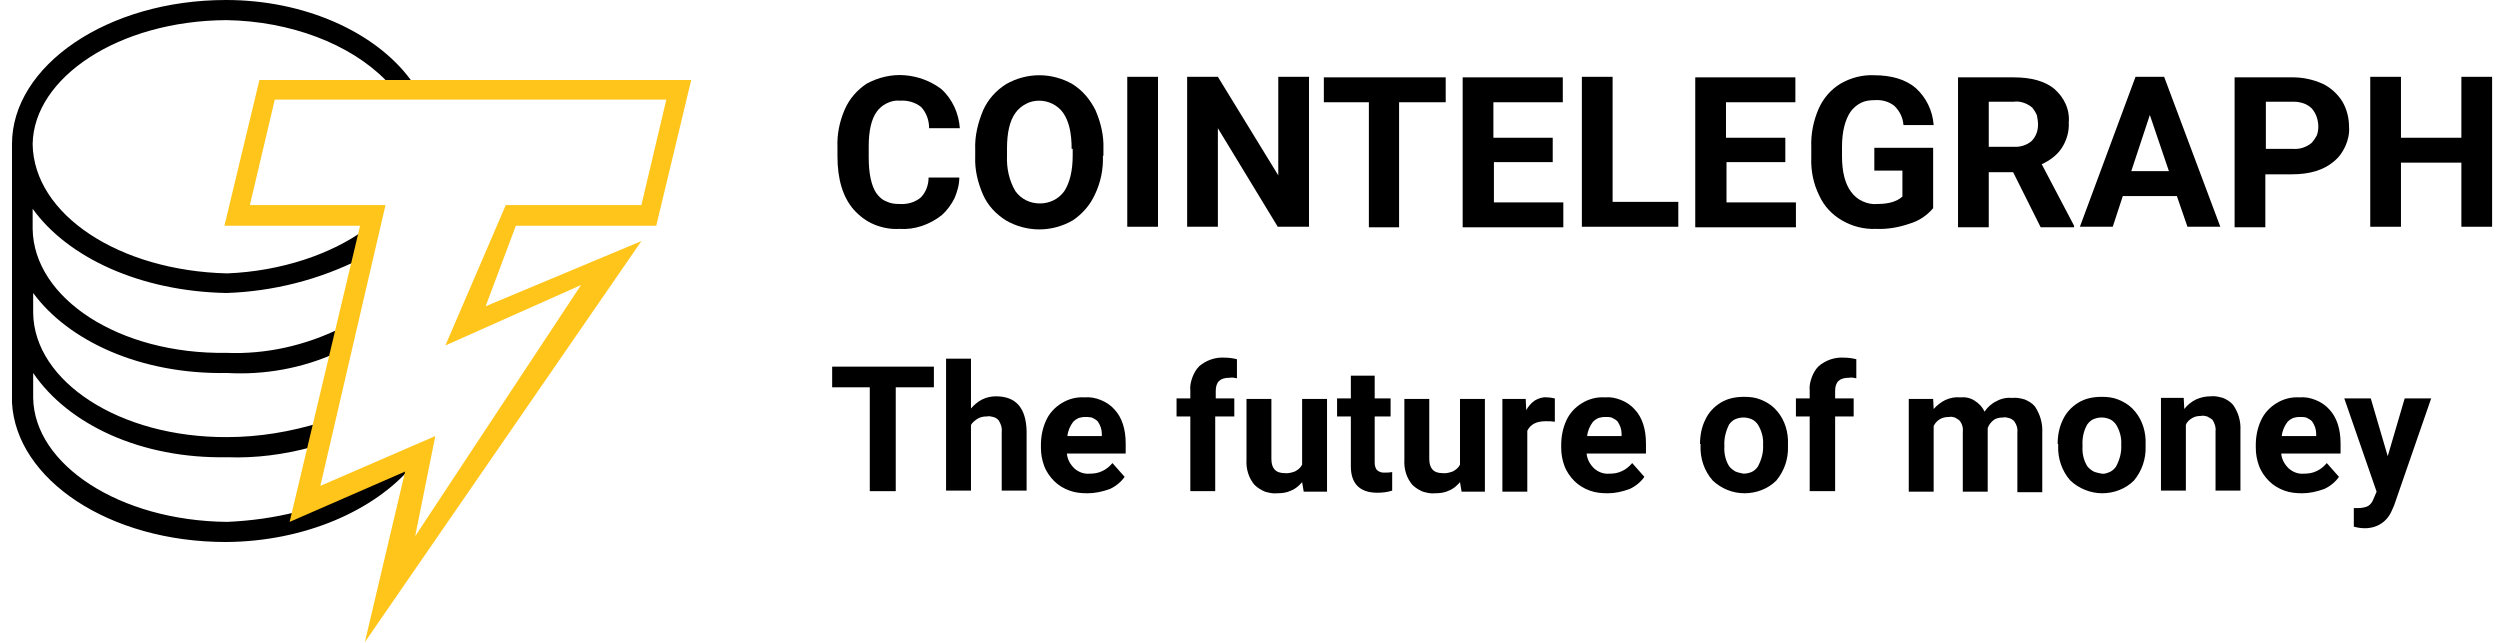
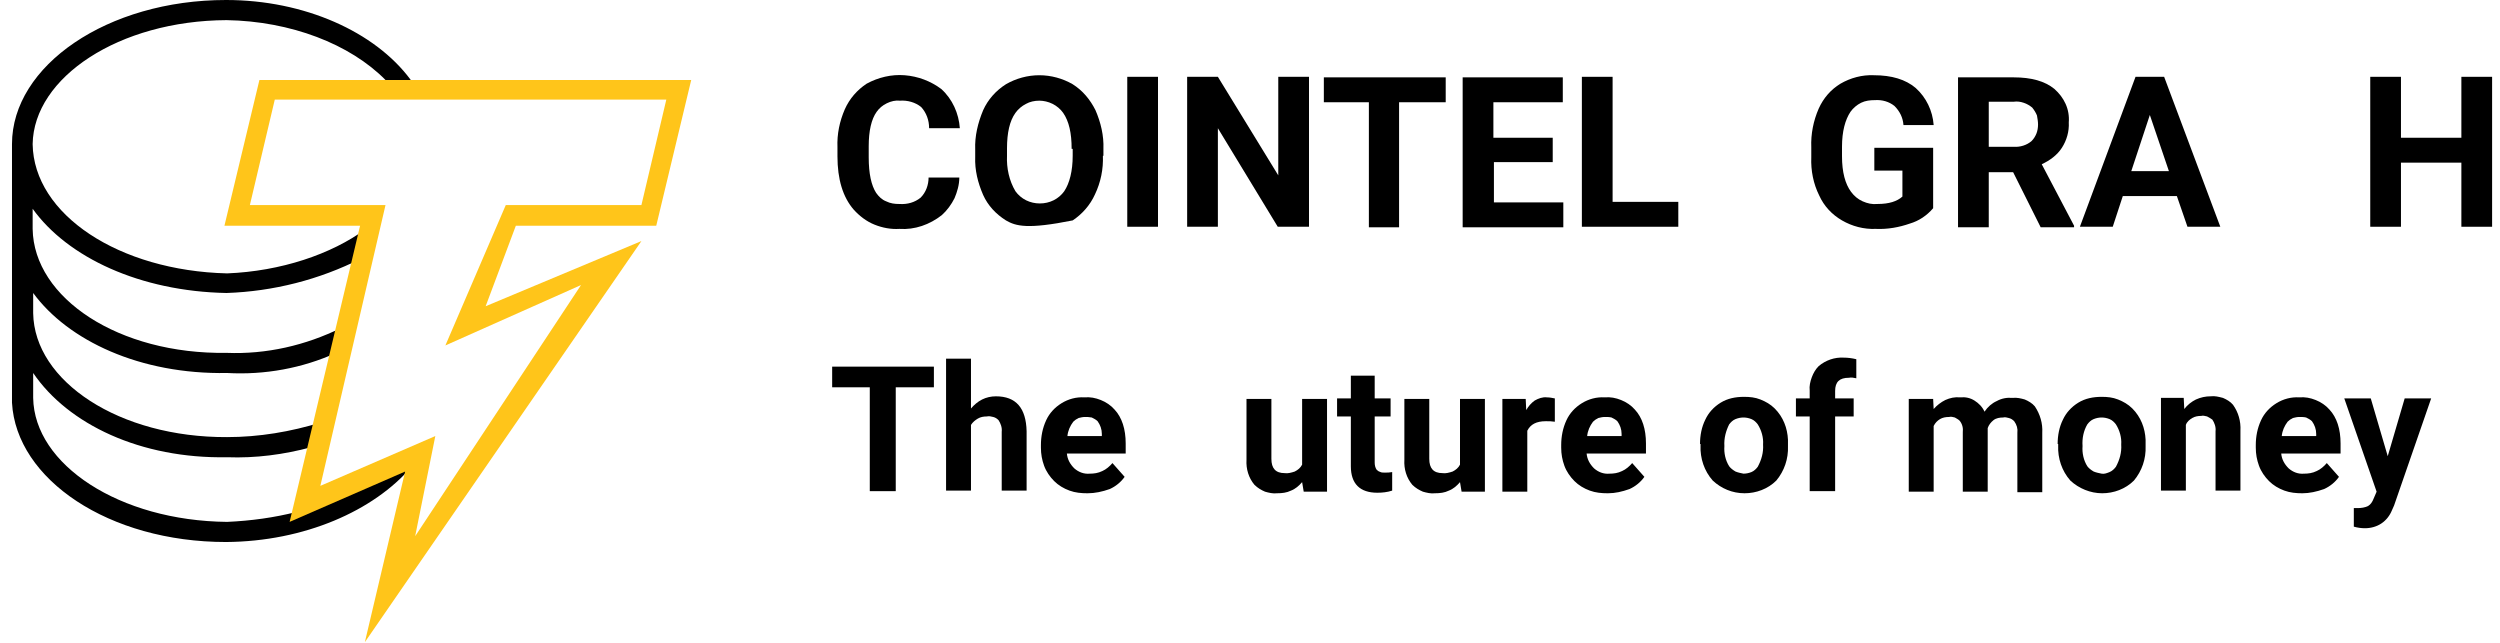
<svg xmlns="http://www.w3.org/2000/svg" width="171" height="44" viewBox="0 0 171 44" fill="none">
  <path d="M28.145 31.928L20.317 35.334V35.008C18.759 35.407 17.164 35.624 15.533 35.697C8.177 35.624 2.342 31.783 2.269 27.216V25.513C4.661 29.029 9.626 31.384 15.533 31.275C17.49 31.348 19.411 31.094 21.295 30.587L21.984 28.884C19.882 29.536 17.708 29.898 15.533 29.898C8.177 29.934 2.342 26.093 2.269 21.418V20.041C4.661 23.302 9.59 25.622 15.533 25.513C18.106 25.658 20.679 25.187 22.999 24.136L23.325 22.433C20.897 23.629 18.215 24.245 15.497 24.136C8.14 24.245 2.306 20.403 2.233 15.656V14.279C4.625 17.613 9.59 19.932 15.497 20.041C18.686 19.932 21.839 19.135 24.702 17.685L25.028 15.656C22.673 17.395 19.194 18.555 15.533 18.7C8.14 18.519 2.306 14.677 2.233 9.857C2.306 5.291 8.14 1.413 15.497 1.377C19.882 1.45 23.941 3.008 26.369 5.472L26.623 5.835H28.326L28.072 5.436C25.644 2.174 20.824 0 15.461 0C7.343 0 0.82 4.494 0.82 9.857V27.543C1.11 32.797 7.452 37.074 15.461 37.074C20.824 37.038 25.572 34.936 28.145 31.928Z" fill="black" />
  <path d="M24.956 43.923L27.71 32.254L19.81 35.697L24.63 15.438H15.352L17.744 5.472H47.279L44.888 15.438H35.284L33.218 20.947L43.873 16.489L24.956 43.923ZM29.776 29.826L28.398 36.675L39.742 19.497L30.464 23.629L34.596 14.025H43.873L45.576 6.813H18.795L17.092 14.025H26.369L21.912 33.232L29.776 29.826Z" fill="#FFC51A" />
  <path d="M65.617 12.141C65.617 12.648 65.472 13.119 65.291 13.554C65.073 13.989 64.784 14.388 64.421 14.714C63.588 15.366 62.573 15.729 61.522 15.656C60.942 15.693 60.362 15.584 59.819 15.366C59.275 15.149 58.804 14.787 58.405 14.352C57.644 13.482 57.282 12.25 57.282 10.691V10.075C57.246 9.169 57.427 8.299 57.789 7.466C58.115 6.741 58.623 6.161 59.275 5.726C60.072 5.292 60.978 5.074 61.884 5.147C62.79 5.219 63.66 5.545 64.385 6.089C65.146 6.777 65.581 7.756 65.653 8.771H63.551C63.551 8.227 63.37 7.72 63.008 7.321C62.609 6.995 62.066 6.85 61.558 6.886C61.268 6.85 60.942 6.922 60.652 7.067C60.362 7.212 60.145 7.393 59.964 7.647C59.601 8.154 59.42 8.952 59.42 10.003V10.764C59.42 11.887 59.601 12.684 59.927 13.192C60.109 13.446 60.326 13.663 60.616 13.772C60.906 13.917 61.196 13.953 61.522 13.953C62.066 13.989 62.573 13.844 62.972 13.518C63.334 13.156 63.515 12.648 63.515 12.141H65.617Z" fill="black" />
-   <path d="M75.438 10.655C75.474 11.56 75.293 12.466 74.894 13.3C74.568 14.025 74.025 14.641 73.372 15.076C72.684 15.475 71.886 15.692 71.089 15.692C70.292 15.692 69.495 15.475 68.806 15.076C68.118 14.641 67.574 14.061 67.248 13.336C66.885 12.503 66.668 11.633 66.704 10.727V10.22C66.668 9.314 66.885 8.408 67.248 7.538C67.574 6.813 68.118 6.197 68.806 5.762C69.495 5.363 70.292 5.146 71.089 5.146C71.886 5.146 72.684 5.363 73.372 5.762C74.061 6.197 74.568 6.813 74.931 7.538C75.293 8.371 75.51 9.277 75.474 10.183V10.655H75.438ZM73.3 10.183C73.3 9.096 73.119 8.299 72.72 7.719C72.539 7.465 72.285 7.248 71.995 7.103C71.705 6.958 71.379 6.886 71.089 6.886C70.763 6.886 70.437 6.958 70.183 7.103C69.893 7.248 69.64 7.465 69.458 7.719C69.06 8.263 68.879 9.096 68.879 10.147V10.655C68.842 11.488 69.023 12.358 69.458 13.083C69.64 13.336 69.893 13.554 70.183 13.699C70.473 13.844 70.799 13.916 71.125 13.916C71.452 13.916 71.778 13.844 72.068 13.699C72.358 13.554 72.611 13.336 72.792 13.083C73.155 12.539 73.372 11.706 73.372 10.655V10.183H73.3Z" fill="black" />
+   <path d="M75.438 10.655C75.474 11.56 75.293 12.466 74.894 13.3C74.568 14.025 74.025 14.641 73.372 15.076C70.292 15.692 69.495 15.475 68.806 15.076C68.118 14.641 67.574 14.061 67.248 13.336C66.885 12.503 66.668 11.633 66.704 10.727V10.22C66.668 9.314 66.885 8.408 67.248 7.538C67.574 6.813 68.118 6.197 68.806 5.762C69.495 5.363 70.292 5.146 71.089 5.146C71.886 5.146 72.684 5.363 73.372 5.762C74.061 6.197 74.568 6.813 74.931 7.538C75.293 8.371 75.51 9.277 75.474 10.183V10.655H75.438ZM73.3 10.183C73.3 9.096 73.119 8.299 72.72 7.719C72.539 7.465 72.285 7.248 71.995 7.103C71.705 6.958 71.379 6.886 71.089 6.886C70.763 6.886 70.437 6.958 70.183 7.103C69.893 7.248 69.64 7.465 69.458 7.719C69.06 8.263 68.879 9.096 68.879 10.147V10.655C68.842 11.488 69.023 12.358 69.458 13.083C69.64 13.336 69.893 13.554 70.183 13.699C70.473 13.844 70.799 13.916 71.125 13.916C71.452 13.916 71.778 13.844 72.068 13.699C72.358 13.554 72.611 13.336 72.792 13.083C73.155 12.539 73.372 11.706 73.372 10.655V10.183H73.3Z" fill="black" />
  <path d="M79.207 15.51H77.105V5.254H79.207V15.51Z" fill="black" />
  <path d="M89.5 15.51H87.398L83.303 8.77V15.51H81.201V5.254H83.303L87.434 11.995V5.254H89.536V15.51H89.5Z" fill="black" />
  <path d="M98.85 6.994H95.697V15.547H93.631V6.994H90.551V5.291H98.886V6.994H98.85Z" fill="black" />
  <path d="M106.243 11.089H102.184V13.844H106.931V15.547H100.046V5.291H106.895V6.994H102.148V9.422H106.206V11.089H106.243Z" fill="black" />
  <path d="M110.302 13.807H114.796V15.51H108.2V5.254H110.302V13.807Z" fill="black" />
-   <path d="M122.152 11.089H118.093V13.844H122.841V15.547H115.955V5.291H122.804V6.994H118.057V9.422H122.116V11.089H122.152Z" fill="black" />
  <path d="M132.227 14.242C131.792 14.75 131.248 15.112 130.632 15.293C129.907 15.547 129.11 15.692 128.313 15.656C127.479 15.692 126.682 15.475 125.993 15.076C125.305 14.677 124.761 14.097 124.435 13.373C124.036 12.575 123.855 11.669 123.892 10.763V10.075C123.855 9.169 124.036 8.263 124.399 7.429C124.725 6.704 125.232 6.124 125.885 5.726C126.573 5.327 127.371 5.11 128.168 5.146C129.4 5.146 130.342 5.436 131.031 6.016C131.756 6.668 132.19 7.574 132.263 8.553H130.197C130.161 8.045 129.944 7.61 129.581 7.248C129.219 6.958 128.748 6.813 128.24 6.849C127.914 6.849 127.588 6.886 127.298 7.03C127.008 7.175 126.754 7.393 126.573 7.647C126.211 8.19 125.993 8.987 125.993 10.038V10.691C125.993 11.778 126.211 12.575 126.61 13.119C126.827 13.409 127.081 13.626 127.407 13.771C127.733 13.916 128.059 13.989 128.422 13.952C129.219 13.952 129.762 13.771 130.125 13.445V11.669H128.204V10.111H132.227V14.242Z" fill="black" />
  <path d="M137.698 11.778H136.031V15.547H133.929V5.291H137.735C138.931 5.291 139.873 5.545 140.525 6.088C140.851 6.378 141.105 6.704 141.286 7.103C141.467 7.502 141.54 7.937 141.504 8.371C141.54 8.988 141.359 9.604 141.032 10.111C140.706 10.618 140.199 10.981 139.655 11.234L141.866 15.438V15.547H139.583L137.698 11.778ZM136.031 10.039H137.735C138.17 10.075 138.641 9.93 138.967 9.64C139.112 9.495 139.22 9.314 139.293 9.132C139.365 8.951 139.402 8.734 139.402 8.516C139.402 8.299 139.365 8.118 139.329 7.9C139.257 7.719 139.148 7.538 139.003 7.357C138.822 7.212 138.641 7.103 138.423 7.031C138.206 6.958 137.988 6.922 137.735 6.958H136.031V10.039Z" fill="black" />
  <path d="M148.897 13.409H145.2L144.512 15.51H142.265L146.07 5.254H148.027L151.869 15.51H149.622L148.897 13.409ZM145.78 11.705H148.353L147.049 7.864L145.78 11.705Z" fill="black" />
-   <path d="M154.949 11.923V15.547H152.847V5.291H156.834C157.522 5.291 158.211 5.436 158.863 5.726C159.407 5.98 159.878 6.414 160.204 6.922C160.53 7.465 160.675 8.082 160.675 8.698C160.711 9.133 160.603 9.604 160.421 10.002C160.24 10.401 159.986 10.763 159.624 11.053C158.936 11.633 157.993 11.923 156.761 11.923H154.949ZM154.949 10.184H156.834C157.305 10.22 157.74 10.075 158.102 9.785C158.247 9.64 158.356 9.459 158.464 9.277C158.537 9.096 158.573 8.879 158.573 8.661C158.573 8.444 158.537 8.226 158.464 8.009C158.392 7.792 158.283 7.61 158.138 7.429C157.993 7.284 157.776 7.139 157.558 7.067C157.341 6.994 157.123 6.958 156.906 6.958H154.985V10.184H154.949Z" fill="black" />
  <path d="M170.46 15.51H168.358V11.125H164.226V15.51H162.125V5.254H164.226V9.422H168.358V5.254H170.46V15.51Z" fill="black" />
  <path d="M63.878 26.491H61.269V33.595H59.493V26.491H56.92V25.078H63.878V26.491Z" fill="black" />
  <path d="M66.415 27.941C66.632 27.688 66.886 27.47 67.176 27.325C67.466 27.18 67.792 27.108 68.118 27.108C69.495 27.108 70.184 27.905 70.22 29.5V33.559H68.517V29.536C68.553 29.246 68.444 28.956 68.299 28.738C68.191 28.63 68.082 28.557 67.937 28.521C67.792 28.485 67.647 28.449 67.502 28.485C67.284 28.485 67.067 28.521 66.886 28.63C66.705 28.738 66.523 28.884 66.415 29.065V33.559H64.711V24.535H66.415V27.941Z" fill="black" />
  <path d="M74.388 33.74C73.953 33.74 73.554 33.703 73.156 33.558C72.757 33.413 72.395 33.196 72.105 32.906C71.815 32.616 71.561 32.254 71.416 31.855C71.271 31.456 71.199 31.058 71.199 30.623V30.442C71.199 29.862 71.308 29.282 71.561 28.738C71.779 28.267 72.141 27.869 72.612 27.579C73.083 27.289 73.627 27.144 74.17 27.18C74.569 27.144 74.931 27.216 75.294 27.361C75.656 27.506 75.982 27.724 76.236 28.014C76.743 28.557 76.997 29.355 76.997 30.333V31.022H72.975C73.011 31.42 73.192 31.746 73.482 32.036C73.772 32.29 74.134 32.435 74.533 32.399C74.823 32.399 75.113 32.362 75.403 32.218C75.656 32.109 75.91 31.891 76.091 31.674L76.925 32.616C76.671 32.979 76.309 33.269 75.91 33.45C75.403 33.631 74.895 33.74 74.388 33.74ZM74.207 28.521C74.062 28.521 73.917 28.557 73.772 28.593C73.627 28.666 73.518 28.738 73.409 28.847C73.192 29.137 73.047 29.463 73.011 29.826H75.366V29.681C75.366 29.355 75.258 29.065 75.076 28.811C74.968 28.702 74.823 28.63 74.678 28.557C74.497 28.521 74.352 28.521 74.207 28.521Z" fill="black" />
-   <path d="M81.418 33.594V28.485H80.476V27.252H81.418V26.709C81.382 26.419 81.454 26.093 81.563 25.803C81.671 25.513 81.817 25.259 82.034 25.042C82.505 24.643 83.121 24.426 83.737 24.462C84.027 24.462 84.317 24.498 84.607 24.571V25.875C84.426 25.839 84.281 25.803 84.1 25.839C83.447 25.839 83.157 26.129 83.157 26.745V27.252H84.426V28.485H83.121V33.594H81.418Z" fill="black" />
  <path d="M89.065 32.978C88.848 33.232 88.594 33.449 88.304 33.558C88.014 33.703 87.688 33.739 87.362 33.739C87.072 33.776 86.782 33.703 86.528 33.631C86.275 33.522 86.021 33.377 85.804 33.16C85.405 32.688 85.224 32.072 85.26 31.456V27.289H86.963V31.384C86.963 32.036 87.253 32.362 87.869 32.362C88.087 32.398 88.341 32.326 88.558 32.254C88.775 32.145 88.957 32 89.065 31.782V27.289H90.769V33.631H89.174L89.065 32.978Z" fill="black" />
  <path d="M94.029 25.694V27.252H95.117V28.484H94.029V31.637C94.029 31.819 94.066 32 94.174 32.145C94.247 32.217 94.319 32.253 94.428 32.29C94.501 32.326 94.609 32.326 94.718 32.326C94.899 32.326 95.044 32.326 95.225 32.29V33.558C94.899 33.667 94.537 33.703 94.21 33.703C93.015 33.703 92.398 33.087 92.398 31.891V28.484H91.456V27.252H92.398V25.694H94.029Z" fill="black" />
  <path d="M99.864 32.978C99.647 33.232 99.393 33.449 99.103 33.558C98.813 33.703 98.487 33.739 98.161 33.739C97.871 33.776 97.581 33.703 97.327 33.631C97.073 33.522 96.82 33.377 96.602 33.16C96.204 32.688 96.022 32.072 96.059 31.456V27.289H97.762V31.384C97.762 32.036 98.052 32.362 98.668 32.362C98.885 32.398 99.139 32.326 99.357 32.254C99.574 32.145 99.755 32 99.864 31.782V27.289H101.567V33.631H99.973L99.864 32.978Z" fill="black" />
  <path d="M106.351 28.847C106.134 28.811 105.953 28.811 105.735 28.811C105.083 28.811 104.684 29.028 104.467 29.463V33.631H102.763V27.289H104.358L104.394 28.05C104.539 27.796 104.72 27.578 104.974 27.397C105.228 27.252 105.518 27.144 105.808 27.18C105.989 27.18 106.17 27.216 106.351 27.252V28.847Z" fill="black" />
  <path d="M109.975 33.74C109.54 33.74 109.142 33.703 108.743 33.558C108.344 33.413 107.982 33.196 107.692 32.906C107.402 32.616 107.148 32.254 107.003 31.855C106.858 31.456 106.786 31.058 106.786 30.623V30.442C106.786 29.862 106.895 29.282 107.148 28.738C107.366 28.267 107.728 27.869 108.199 27.579C108.67 27.289 109.214 27.144 109.758 27.18C110.156 27.144 110.519 27.216 110.881 27.361C111.243 27.506 111.57 27.724 111.823 28.014C112.331 28.557 112.584 29.355 112.584 30.333V31.022H108.525C108.562 31.42 108.743 31.746 109.033 32.036C109.323 32.29 109.685 32.435 110.084 32.399C110.374 32.399 110.664 32.362 110.953 32.218C111.207 32.109 111.461 31.891 111.642 31.674L112.476 32.616C112.222 32.979 111.86 33.269 111.461 33.45C110.954 33.631 110.482 33.74 109.975 33.74ZM109.758 28.521C109.613 28.521 109.468 28.557 109.323 28.593C109.178 28.666 109.069 28.738 108.96 28.847C108.743 29.137 108.598 29.463 108.562 29.826H110.917V29.681C110.917 29.355 110.809 29.065 110.627 28.811C110.519 28.702 110.374 28.63 110.229 28.557C110.084 28.521 109.939 28.521 109.758 28.521Z" fill="black" />
  <path d="M116.281 30.369C116.281 29.789 116.39 29.209 116.644 28.702C116.861 28.231 117.223 27.832 117.695 27.542C118.166 27.252 118.709 27.144 119.289 27.144C119.688 27.144 120.05 27.18 120.413 27.325C120.775 27.47 121.101 27.651 121.391 27.941C121.971 28.521 122.261 29.282 122.297 30.079V30.514C122.333 31.384 122.043 32.217 121.5 32.87C120.92 33.449 120.123 33.739 119.325 33.739C118.492 33.739 117.731 33.413 117.151 32.87C116.571 32.217 116.281 31.347 116.317 30.478V30.369H116.281ZM117.948 30.514C117.912 30.985 118.021 31.492 118.274 31.891C118.383 32.036 118.528 32.145 118.709 32.253C118.891 32.326 119.072 32.362 119.253 32.398C119.434 32.398 119.615 32.362 119.797 32.29C119.978 32.217 120.123 32.072 120.231 31.927C120.485 31.456 120.63 30.949 120.594 30.405C120.63 29.934 120.485 29.427 120.231 29.028C120.123 28.883 119.978 28.738 119.797 28.666C119.615 28.593 119.434 28.557 119.253 28.557C119.072 28.557 118.891 28.593 118.709 28.666C118.528 28.738 118.383 28.883 118.274 29.028C118.057 29.463 117.912 29.97 117.948 30.514Z" fill="black" />
  <path d="M123.783 33.594V28.485H122.841V27.252H123.783V26.709C123.747 26.419 123.819 26.093 123.928 25.803C124.037 25.513 124.182 25.259 124.399 25.042C124.87 24.643 125.486 24.426 126.102 24.462C126.392 24.462 126.682 24.498 126.972 24.571V25.875C126.791 25.839 126.646 25.803 126.465 25.839C125.813 25.839 125.523 26.129 125.523 26.745V27.252H126.791V28.485H125.523V33.594H123.783Z" fill="black" />
  <path d="M132.226 27.253L132.262 27.977C132.48 27.724 132.769 27.506 133.059 27.361C133.386 27.216 133.712 27.144 134.074 27.18C134.437 27.144 134.763 27.216 135.053 27.398C135.343 27.579 135.596 27.832 135.741 28.159C135.959 27.832 136.249 27.579 136.575 27.434C136.901 27.253 137.263 27.18 137.662 27.216C137.952 27.18 138.242 27.253 138.495 27.325C138.749 27.434 139.003 27.579 139.184 27.796C139.546 28.34 139.728 28.956 139.691 29.608V33.667H137.988V29.608C138.024 29.318 137.952 29.065 137.771 28.811C137.662 28.702 137.553 28.63 137.408 28.593C137.263 28.557 137.155 28.521 137.01 28.557C136.792 28.557 136.538 28.593 136.357 28.738C136.176 28.883 136.031 29.065 135.959 29.282V33.631H134.255V29.572C134.292 29.282 134.219 28.992 134.038 28.775C133.929 28.666 133.82 28.63 133.712 28.557C133.567 28.521 133.458 28.485 133.313 28.521C133.096 28.521 132.878 28.557 132.697 28.666C132.516 28.775 132.371 28.92 132.262 29.137V33.631H130.559V27.289H132.226V27.253Z" fill="black" />
  <path d="M140.743 30.369C140.743 29.789 140.851 29.209 141.105 28.702C141.323 28.231 141.685 27.832 142.156 27.542C142.627 27.252 143.171 27.144 143.751 27.144C144.149 27.144 144.512 27.18 144.874 27.325C145.236 27.47 145.563 27.651 145.853 27.941C146.432 28.521 146.722 29.282 146.759 30.079V30.514C146.795 31.384 146.505 32.217 145.961 32.87C145.381 33.449 144.584 33.739 143.787 33.739C142.99 33.739 142.192 33.413 141.612 32.87C141.033 32.217 140.743 31.347 140.779 30.478V30.369H140.743ZM142.446 30.514C142.41 30.985 142.518 31.492 142.772 31.891C142.881 32.036 143.026 32.145 143.207 32.253C143.388 32.326 143.569 32.362 143.751 32.398C143.932 32.435 144.113 32.362 144.294 32.29C144.475 32.217 144.62 32.072 144.729 31.927C144.983 31.456 145.128 30.949 145.091 30.405C145.128 29.934 144.983 29.427 144.729 29.028C144.62 28.883 144.475 28.738 144.294 28.666C144.113 28.593 143.932 28.557 143.751 28.557C143.569 28.557 143.388 28.593 143.207 28.666C143.026 28.738 142.881 28.883 142.772 29.028C142.518 29.463 142.41 29.97 142.446 30.514Z" fill="black" />
  <path d="M149.368 27.252L149.404 27.977C149.622 27.687 149.912 27.47 150.202 27.325C150.528 27.18 150.854 27.107 151.216 27.107C151.506 27.071 151.76 27.143 152.05 27.216C152.304 27.325 152.557 27.47 152.738 27.687C153.101 28.195 153.282 28.811 153.246 29.463V33.558H151.543V29.499C151.579 29.209 151.47 28.919 151.325 28.702C151.216 28.629 151.108 28.557 150.963 28.484C150.818 28.448 150.673 28.412 150.564 28.448C150.347 28.448 150.129 28.484 149.948 28.593C149.767 28.702 149.586 28.847 149.513 29.064V33.558H147.81V27.216H149.368V27.252Z" fill="black" />
  <path d="M157.486 33.74C157.051 33.74 156.652 33.703 156.253 33.558C155.855 33.413 155.492 33.196 155.202 32.906C154.912 32.616 154.659 32.254 154.514 31.855C154.369 31.456 154.296 31.058 154.296 30.623V30.442C154.296 29.862 154.405 29.282 154.659 28.738C154.876 28.267 155.239 27.869 155.71 27.579C156.181 27.289 156.724 27.144 157.268 27.18C157.667 27.144 158.029 27.216 158.392 27.361C158.754 27.506 159.08 27.724 159.334 28.014C159.841 28.557 160.095 29.355 160.095 30.333V31.022H156.036C156.072 31.42 156.253 31.746 156.543 32.036C156.833 32.29 157.196 32.435 157.594 32.399C157.884 32.399 158.174 32.362 158.464 32.218C158.718 32.109 158.971 31.891 159.153 31.674L159.986 32.616C159.732 32.979 159.37 33.269 158.971 33.45C158.464 33.631 157.957 33.74 157.486 33.74ZM157.268 28.521C157.123 28.521 156.978 28.557 156.833 28.593C156.688 28.666 156.58 28.738 156.471 28.847C156.253 29.137 156.108 29.463 156.072 29.826H158.428V29.681C158.428 29.355 158.319 29.065 158.138 28.811C158.029 28.702 157.884 28.63 157.739 28.557C157.594 28.521 157.413 28.521 157.268 28.521Z" fill="black" />
  <path d="M163.321 31.203L164.48 27.252H166.292L163.756 34.573L163.611 34.899C163.466 35.262 163.212 35.588 162.886 35.805C162.56 36.023 162.161 36.131 161.762 36.131C161.509 36.131 161.255 36.095 161.001 36.023V34.754H161.255C161.509 34.754 161.762 34.718 161.98 34.609C162.161 34.501 162.27 34.319 162.342 34.138L162.56 33.631L160.349 27.252H162.161L163.321 31.203Z" fill="black" />
</svg>